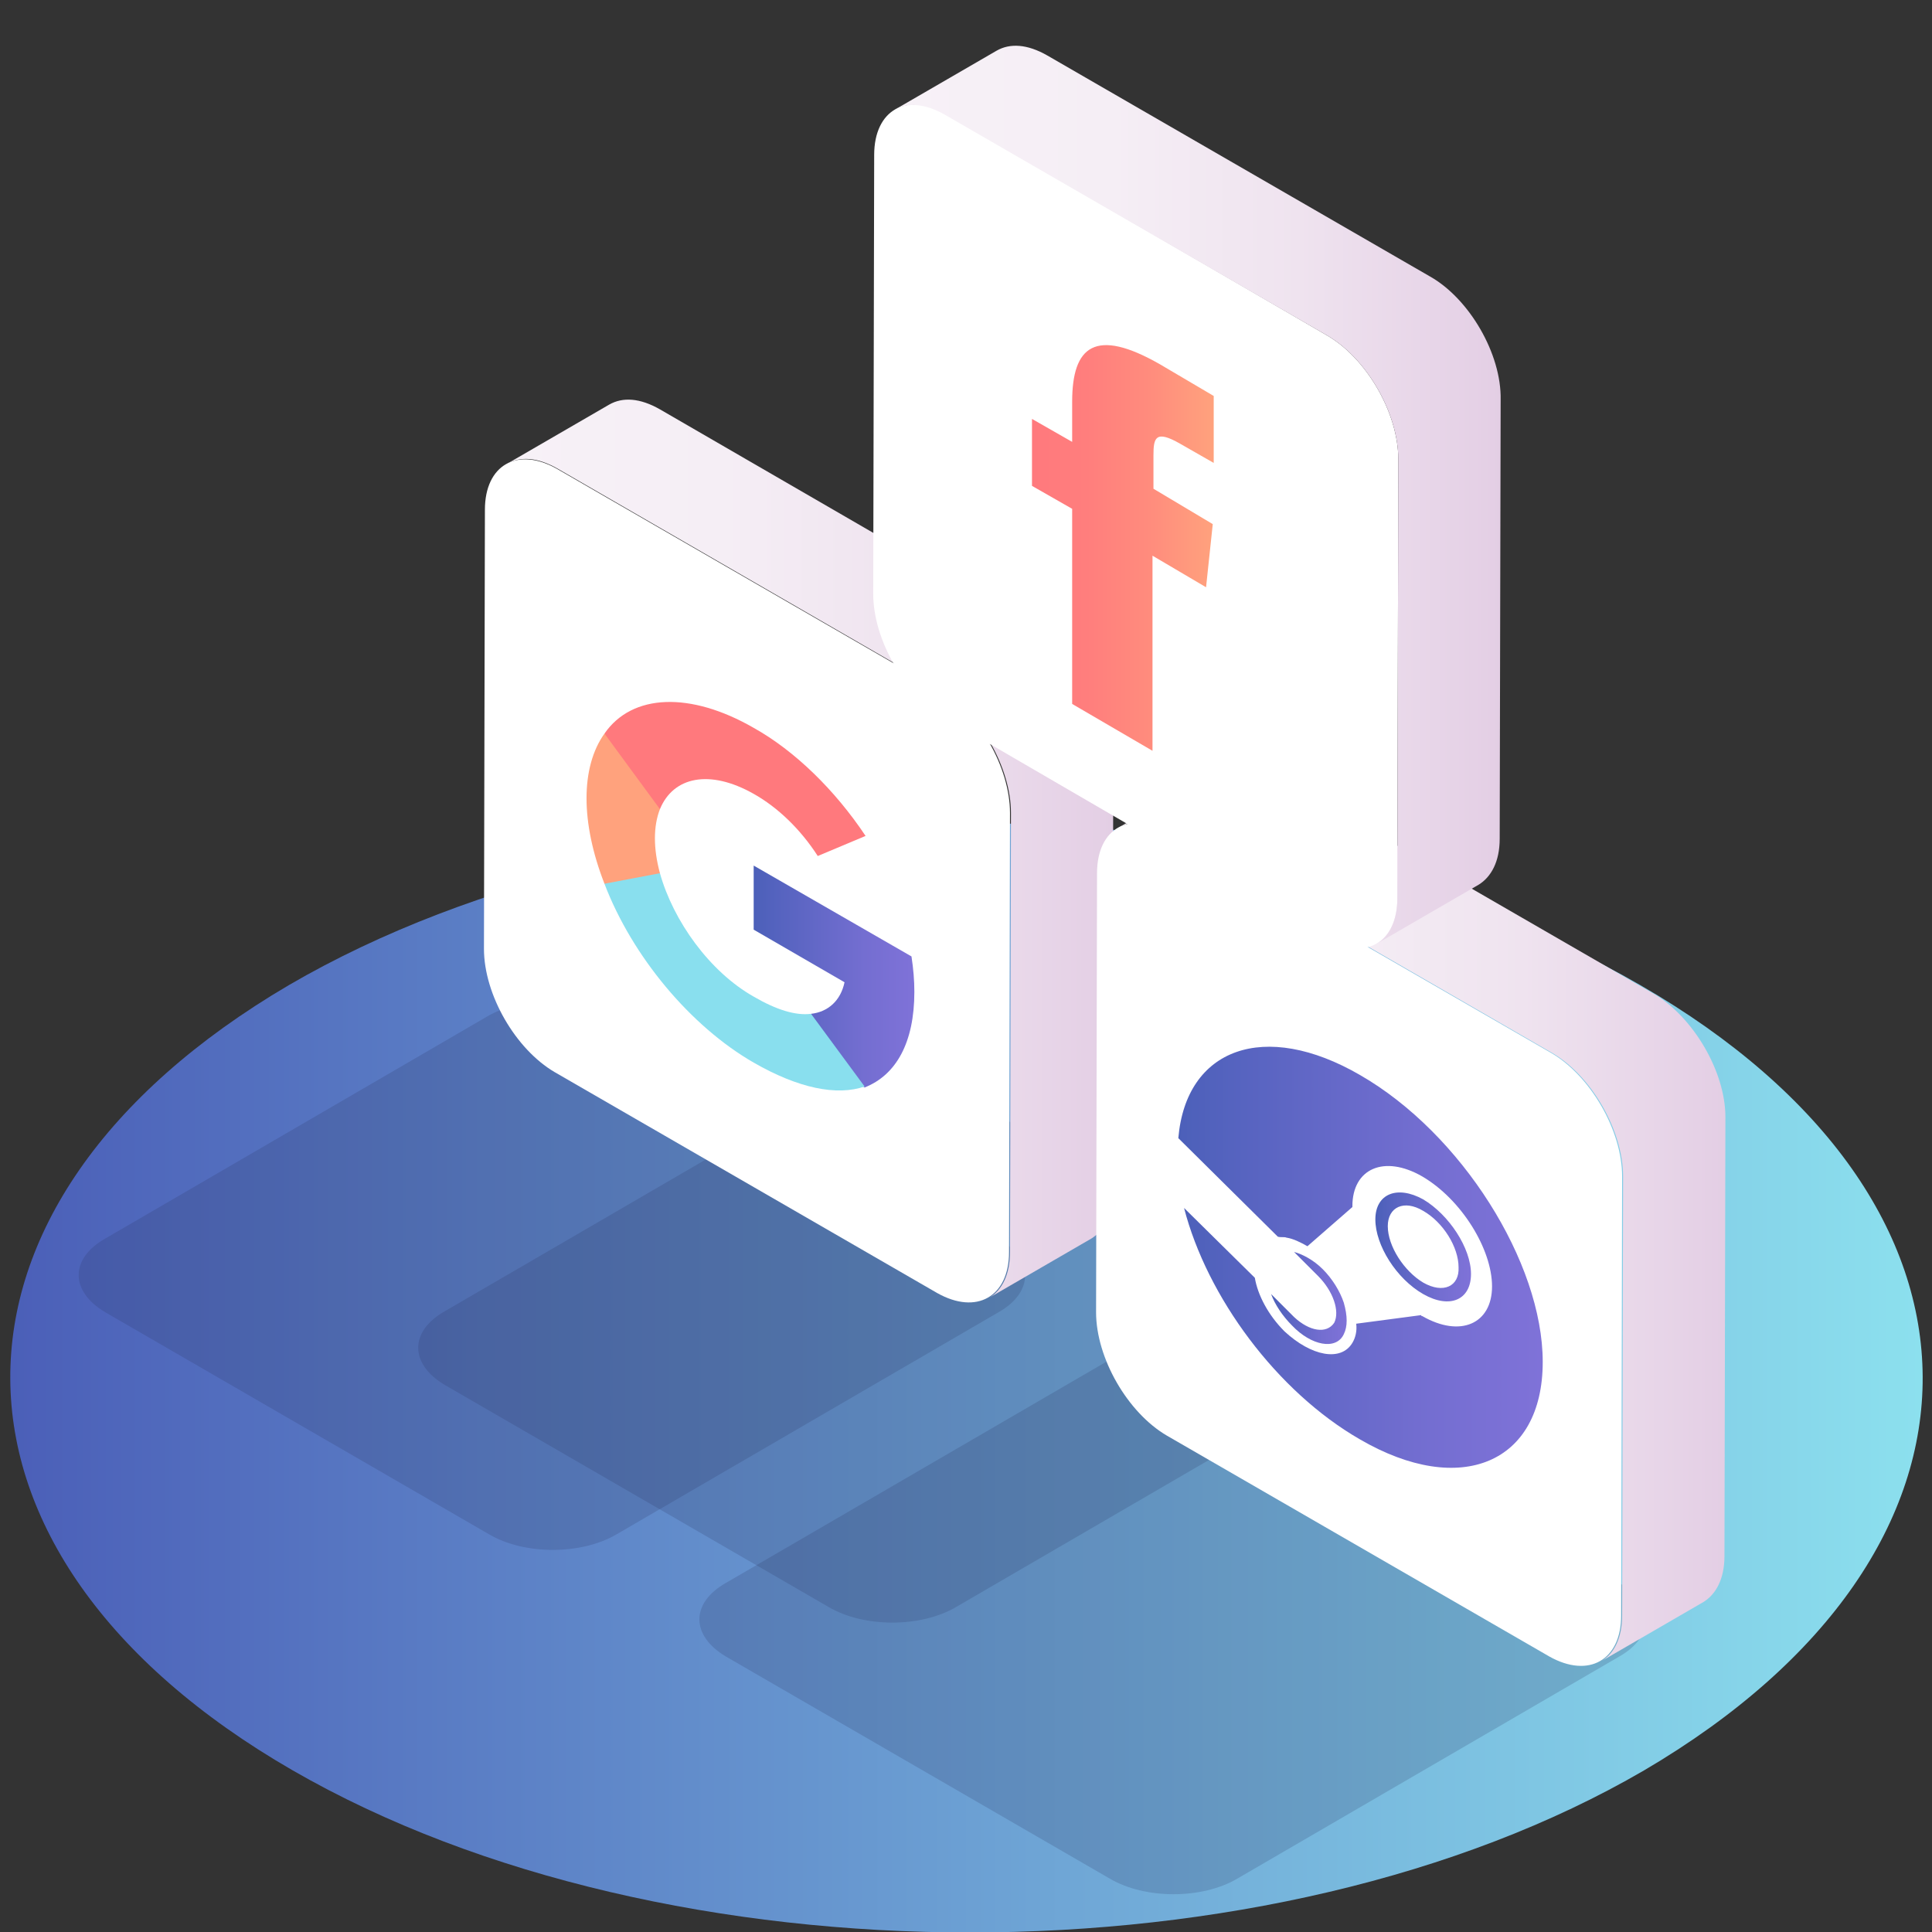
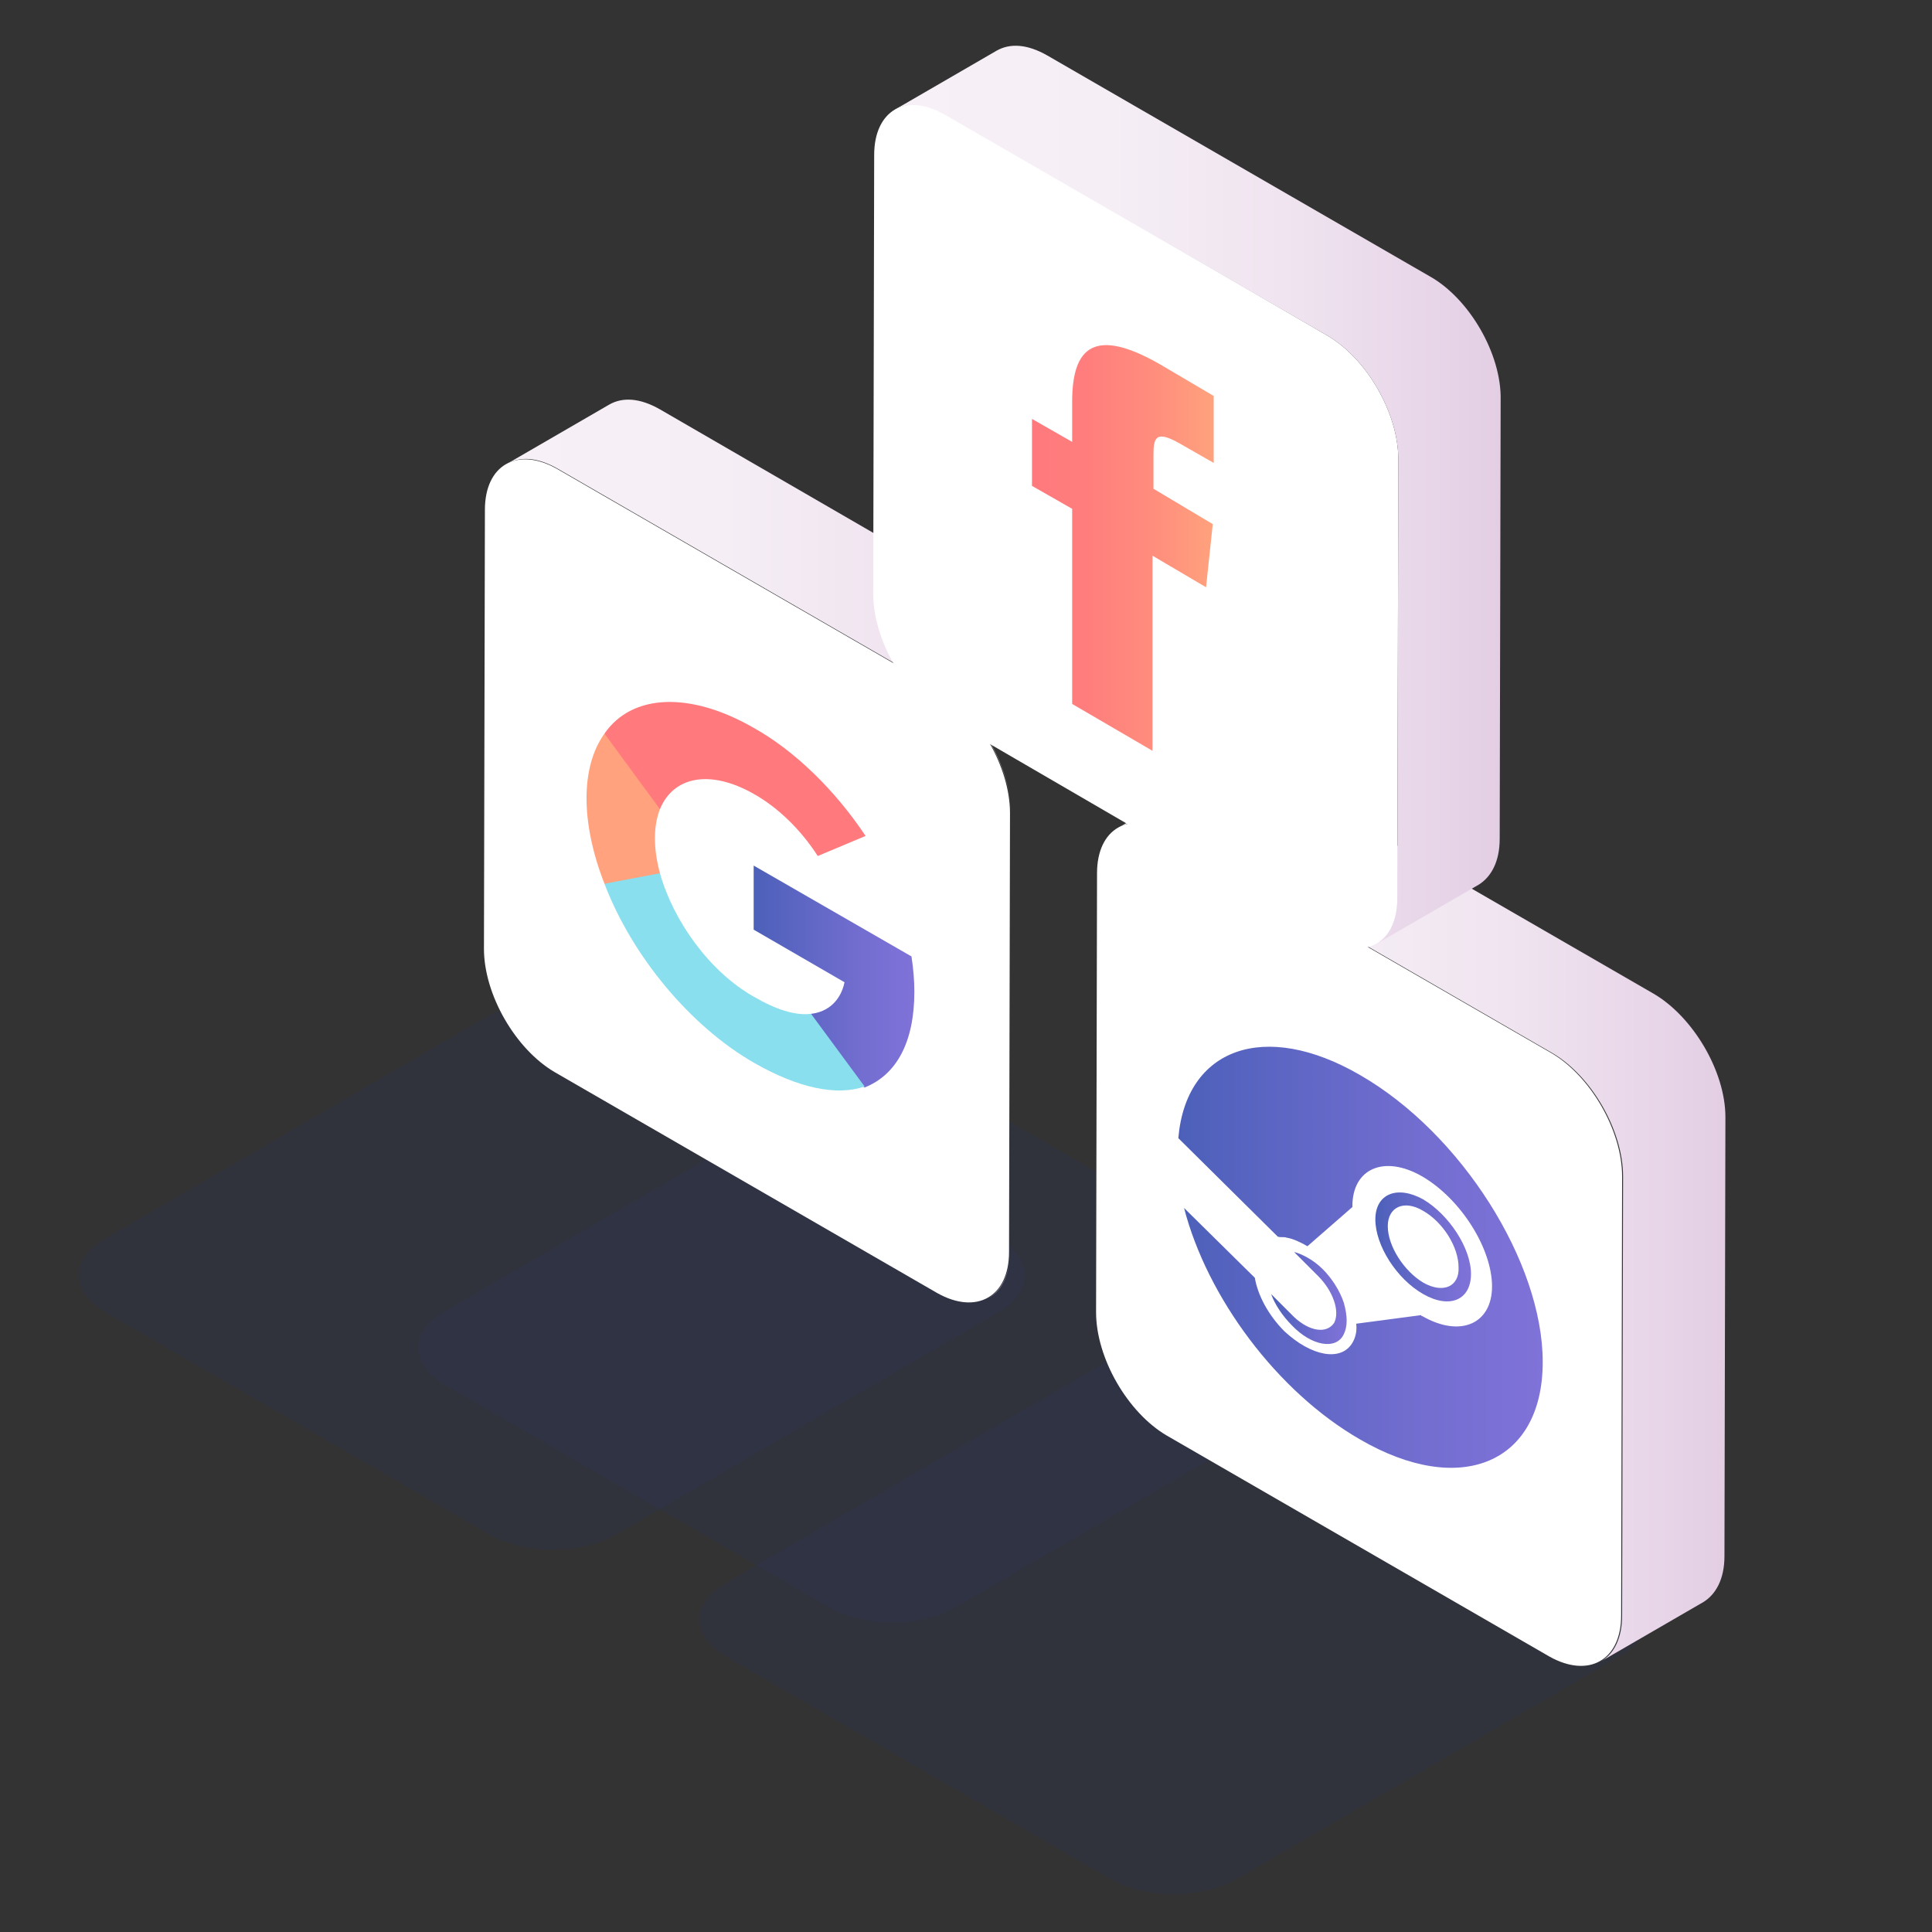
<svg xmlns="http://www.w3.org/2000/svg" xmlns:xlink="http://www.w3.org/1999/xlink" enable-background="new 0 0 202 202" height="202" viewBox="0 0 202 202" width="202">
  <rect x="0" y="0" width="202" height="202" fill="#333333" stroke="none" />
  <linearGradient id="a" gradientTransform="matrix(1 0 0 -1 0 -1822.488)" gradientUnits="userSpaceOnUse" x1="1" x2="201" y1="-1966.495" y2="-1966.495">
    <stop offset="0" stop-color="#4b5fb8" />
    <stop offset="1" stop-color="#8ce0ee" />
  </linearGradient>
  <linearGradient id="b">
    <stop offset="0" stop-color="#f7f1f7" />
    <stop offset=".359" stop-color="#f5eef5" />
    <stop offset=".667" stop-color="#efe3ef" />
    <stop offset=".955" stop-color="#e5d1e6" />
    <stop offset="1" stop-color="#e3cee4" />
  </linearGradient>
  <linearGradient id="c" gradientUnits="userSpaceOnUse" x1="52.965" x2="116.363" xlink:href="#b" y1="88.697" y2="88.697" />
  <linearGradient id="d">
    <stop offset="0" stop-color="#4c60b9" />
    <stop offset=".146" stop-color="#5563bf" />
    <stop offset=".692" stop-color="#746ed1" />
    <stop offset="1" stop-color="#7f72d8" />
  </linearGradient>
  <linearGradient id="e" gradientUnits="userSpaceOnUse" x1="78.811" x2="95.616" xlink:href="#d" y1="101.984" y2="101.984" />
  <linearGradient id="f" gradientUnits="userSpaceOnUse" x1="116.963" x2="180.361" xlink:href="#b" y1="126.745" y2="126.745" />
  <linearGradient id="g" gradientUnits="userSpaceOnUse" x1="93.564" x2="156.962" xlink:href="#b" y1="51.696" y2="51.696" />
  <linearGradient id="h" gradientUnits="userSpaceOnUse" x1="107.917" x2="126.973" y1="57.287" y2="57.287">
    <stop offset="0" stop-color="#ff797d" />
    <stop offset=".298" stop-color="#ff7e7d" />
    <stop offset=".648" stop-color="#ff8c7d" />
    <stop offset="1" stop-color="#ffa27d" />
  </linearGradient>
  <linearGradient id="i" gradientTransform="matrix(1 .577 0 1 0 111.433)" gradientUnits="userSpaceOnUse" x1="123.161" x2="161.274" xlink:href="#d" y1="-62.05" y2="-62.05" />
  <linearGradient id="j" gradientTransform="matrix(1 .577 0 1 0 111.433)" gradientUnits="userSpaceOnUse" x1="132.88" x2="140.749" xlink:href="#d" y1="-54.69" y2="-54.69" />
  <linearGradient id="k" gradientTransform="matrix(1 .577 0 1 0 111.433)" gradientUnits="userSpaceOnUse" x1="143.869" x2="153.779" xlink:href="#d" y1="-66.973" y2="-66.973" />
-   <path d="m171.5 103c39.2 22.6 39.4 59.2.4 82.1-38.8 22.6-102.1 22.6-141.3 0s-39.4-59.2-.4-82.1c38.8-22.6 102.2-22.6 141.3 0z" fill="url(#a)" />
  <g fill="#2a3363">
    <path d="m169.3 165.5c3.7 2.2 3.7 5.6 0 7.7l-39.9 23.2c-3.7 2.2-9.7 2.2-13.4 0l-40.1-23.2c-3.7-2.2-3.7-5.6 0-7.7l39.9-23.2c3.7-2.2 9.7-2.2 13.3 0z" opacity=".2" />
    <path d="m104.4 129.5c3.7 2.2 3.7 5.6 0 7.7l-39.9 23.2c-3.7 2.2-9.7 2.2-13.4 0l-40.1-23.2c-3.7-2.2-3.7-5.6 0-7.7l39.9-23.2c3.7-2.2 9.7-2.2 13.3 0z" opacity=".2" />
    <path d="m139.9 137.1c3.7 2.2 3.7 5.6 0 7.7l-39.9 23.2c-3.7 2.2-9.7 2.2-13.4 0l-40.1-23.2c-3.7-2.2-3.7-5.6 0-7.7l39.9-23.2c3.7-2.2 9.7-2.2 13.3 0z" opacity=".2" />
  </g>
  <g enable-background="new">
    <path d="m98.2 72.1c4.1 2.4 7.4 8.1 7.4 12.9l-.1 45.9c0 4.7-3.4 6.6-7.5 4.3l-40-23.1c-4.1-2.4-7.4-8.1-7.4-12.9l.1-45.9c0-4.7 3.4-6.6 7.5-4.3z" fill="#fff" />
-     <path d="m108.9 65.9-39.9-23.1c-2.1-1.2-3.9-1.3-5.3-.5l-10.7 6.2c1.4-.8 3.2-.7 5.3.5l40 23.1c4.1 2.4 7.4 8.1 7.4 12.9l-.1 45.9c0 2.3-.8 4-2.2 4.8l10.7-6.2c1.3-.8 2.2-2.4 2.2-4.8l.1-45.9c0-4.8-3.4-10.6-7.5-12.9z" fill="url(#c)" />
+     <path d="m108.9 65.9-39.9-23.1c-2.1-1.2-3.9-1.3-5.3-.5l-10.7 6.2c1.4-.8 3.2-.7 5.3.5l40 23.1c4.1 2.4 7.4 8.1 7.4 12.9l-.1 45.9c0 2.3-.8 4-2.2 4.8c1.3-.8 2.2-2.4 2.2-4.8l.1-45.9c0-4.8-3.4-10.6-7.5-12.9z" fill="url(#c)" />
  </g>
  <path d="m95.6 103.7c0-1.2-.1-2.4-.3-3.7l-16.5-9.5v6.7l9.5 5.5c-.4 1.9-1.7 3.1-3.5 3.3v4.4l5.6 3.3c3.3-1.3 5.2-4.7 5.2-10z" fill="url(#e)" />
  <path d="m78.8 111.1c4.7 2.7 8.7 3.5 11.6 2.5l-5.6-7.6c-1.6.2-3.6-.4-6-1.8-4.6-2.6-8.4-7.9-9.8-12.9l-5.8-3.4v4.5c2.9 7.6 9 14.9 15.6 18.7z" fill="#89dfee" />
  <path d="m69 91.3c-.7-2.6-.7-4.9 0-6.7v-4.5l-5.8-3.4c-2.5 3.5-2.5 9.3 0 15.7z" fill="#ffa27d" />
  <path d="m78.8 83c2.5 1.4 4.9 3.7 6.7 6.5l5-2.1c-3.2-4.8-7.4-8.9-11.7-11.3-6.6-3.8-12.7-3.6-15.6.6l5.8 7.9c1.4-3.4 5.2-4.2 9.8-1.6z" fill="#ff797d" />
  <g enable-background="new">
    <path d="m162.2 110.1c4.1 2.4 7.4 8.1 7.4 12.9l-.1 45.9c0 4.7-3.4 6.6-7.5 4.3l-40-23.1c-4.1-2.4-7.4-8.1-7.4-12.9l.1-45.9c0-4.7 3.4-6.6 7.5-4.3z" fill="#fff" />
    <path d="m172.9 103.9-40-23.1c-2.1-1.2-3.9-1.3-5.3-.5l-10.6 6.2c1.4-.8 3.2-.7 5.3.5l40 23.1c4.1 2.4 7.4 8.1 7.4 12.9l-.1 45.9c0 2.3-.8 4-2.2 4.8l10.7-6.2c1.3-.8 2.2-2.4 2.2-4.8l.1-45.9c0-4.8-3.4-10.5-7.5-12.9z" fill="url(#f)" />
  </g>
  <g enable-background="new">
    <path d="m138.8 35.1c4.1 2.4 7.4 8.1 7.4 12.9l-.1 45.9c0 4.7-3.4 6.6-7.5 4.3l-39.9-23.2c-4.1-2.4-7.4-8.1-7.4-12.9l.1-45.9c0-4.7 3.4-6.6 7.5-4.3z" fill="#fff" />
    <path d="m149.5 28.9-40-23.1c-2.1-1.2-3.9-1.3-5.3-.5l-10.7 6.2c1.4-.8 3.2-.7 5.3.5l40 23.1c4.1 2.4 7.4 8.1 7.4 12.9l-.1 45.9c0 2.3-.8 4-2.2 4.8l10.7-6.2c1.3-.8 2.2-2.4 2.2-4.8l.1-45.9c.1-4.8-3.3-10.6-7.4-12.9z" fill="url(#g)" />
  </g>
  <path d="m120.6 51.1v-3.5c0-1.8.2-2.7 2.8-1.2l3.5 2v-7l-5.6-3.3c-6.8-3.9-9.2-1.9-9.2 3.9v4.2l-4.2-2.4v7l4.2 2.4v20.4l8.4 4.9v-20.4l5.6 3.3.7-6.6z" fill="url(#h)" />
  <path d="m142.2 112.4c-10-5.8-18.2-2.8-19 6.6l10.4 10.3c.3.1.7 0 .9.1.7.1 1.5.5 2.2.9l4.7-4.1v-.1c0-3.9 3.3-5.4 7.3-3.1 4.1 2.4 7.3 7.6 7.3 11.5s-3.3 5.4-7.3 3.1c-.1 0-.1 0-.1-.1l-6.8.9c.1.8-.1 1.5-.4 2-1.2 2-4.3 1.4-7.1-1.2-1.7-1.7-2.8-3.8-3.1-5.6l-7.4-7.3c2.4 9.3 9.7 19.2 18.4 24.2 10.5 6.1 19.1 2.5 19.1-8.1 0-10.4-8.5-23.9-19.1-30z" fill="url(#i)" />
  <path d="m135.3 137.7-2.4-2.4c.4 1.1 1.2 2.3 2.2 3.3 2 2.1 4.6 2.6 5.4.9.4-.8.4-1.9 0-3.3-.4-1.2-1.2-2.5-2.2-3.5s-2.2-1.6-3-1.8l2.5 2.5c1.6 1.6 2.3 3.7 1.7 4.9-.8 1.2-2.6.9-4.2-.6z" fill="url(#j)" />
  <ellipse cx="148.8" cy="130.3" fill="#fff" rx="2.8" ry="5" transform="matrix(.799 -.601 .601 .799 -48.448 115.63)" />
  <path d="m148.8 125.4c-2.7-1.5-5-.6-5 2.1s2.2 6.2 5 7.8 5 .6 5-2.1-2.3-6.2-5-7.8zm0 8.7c-2-1.2-3.7-3.8-3.7-5.9 0-2 1.7-2.8 3.7-1.6 2.1 1.2 3.7 3.8 3.7 5.9.1 2-1.6 2.8-3.7 1.6z" fill="url(#k)" />
</svg>